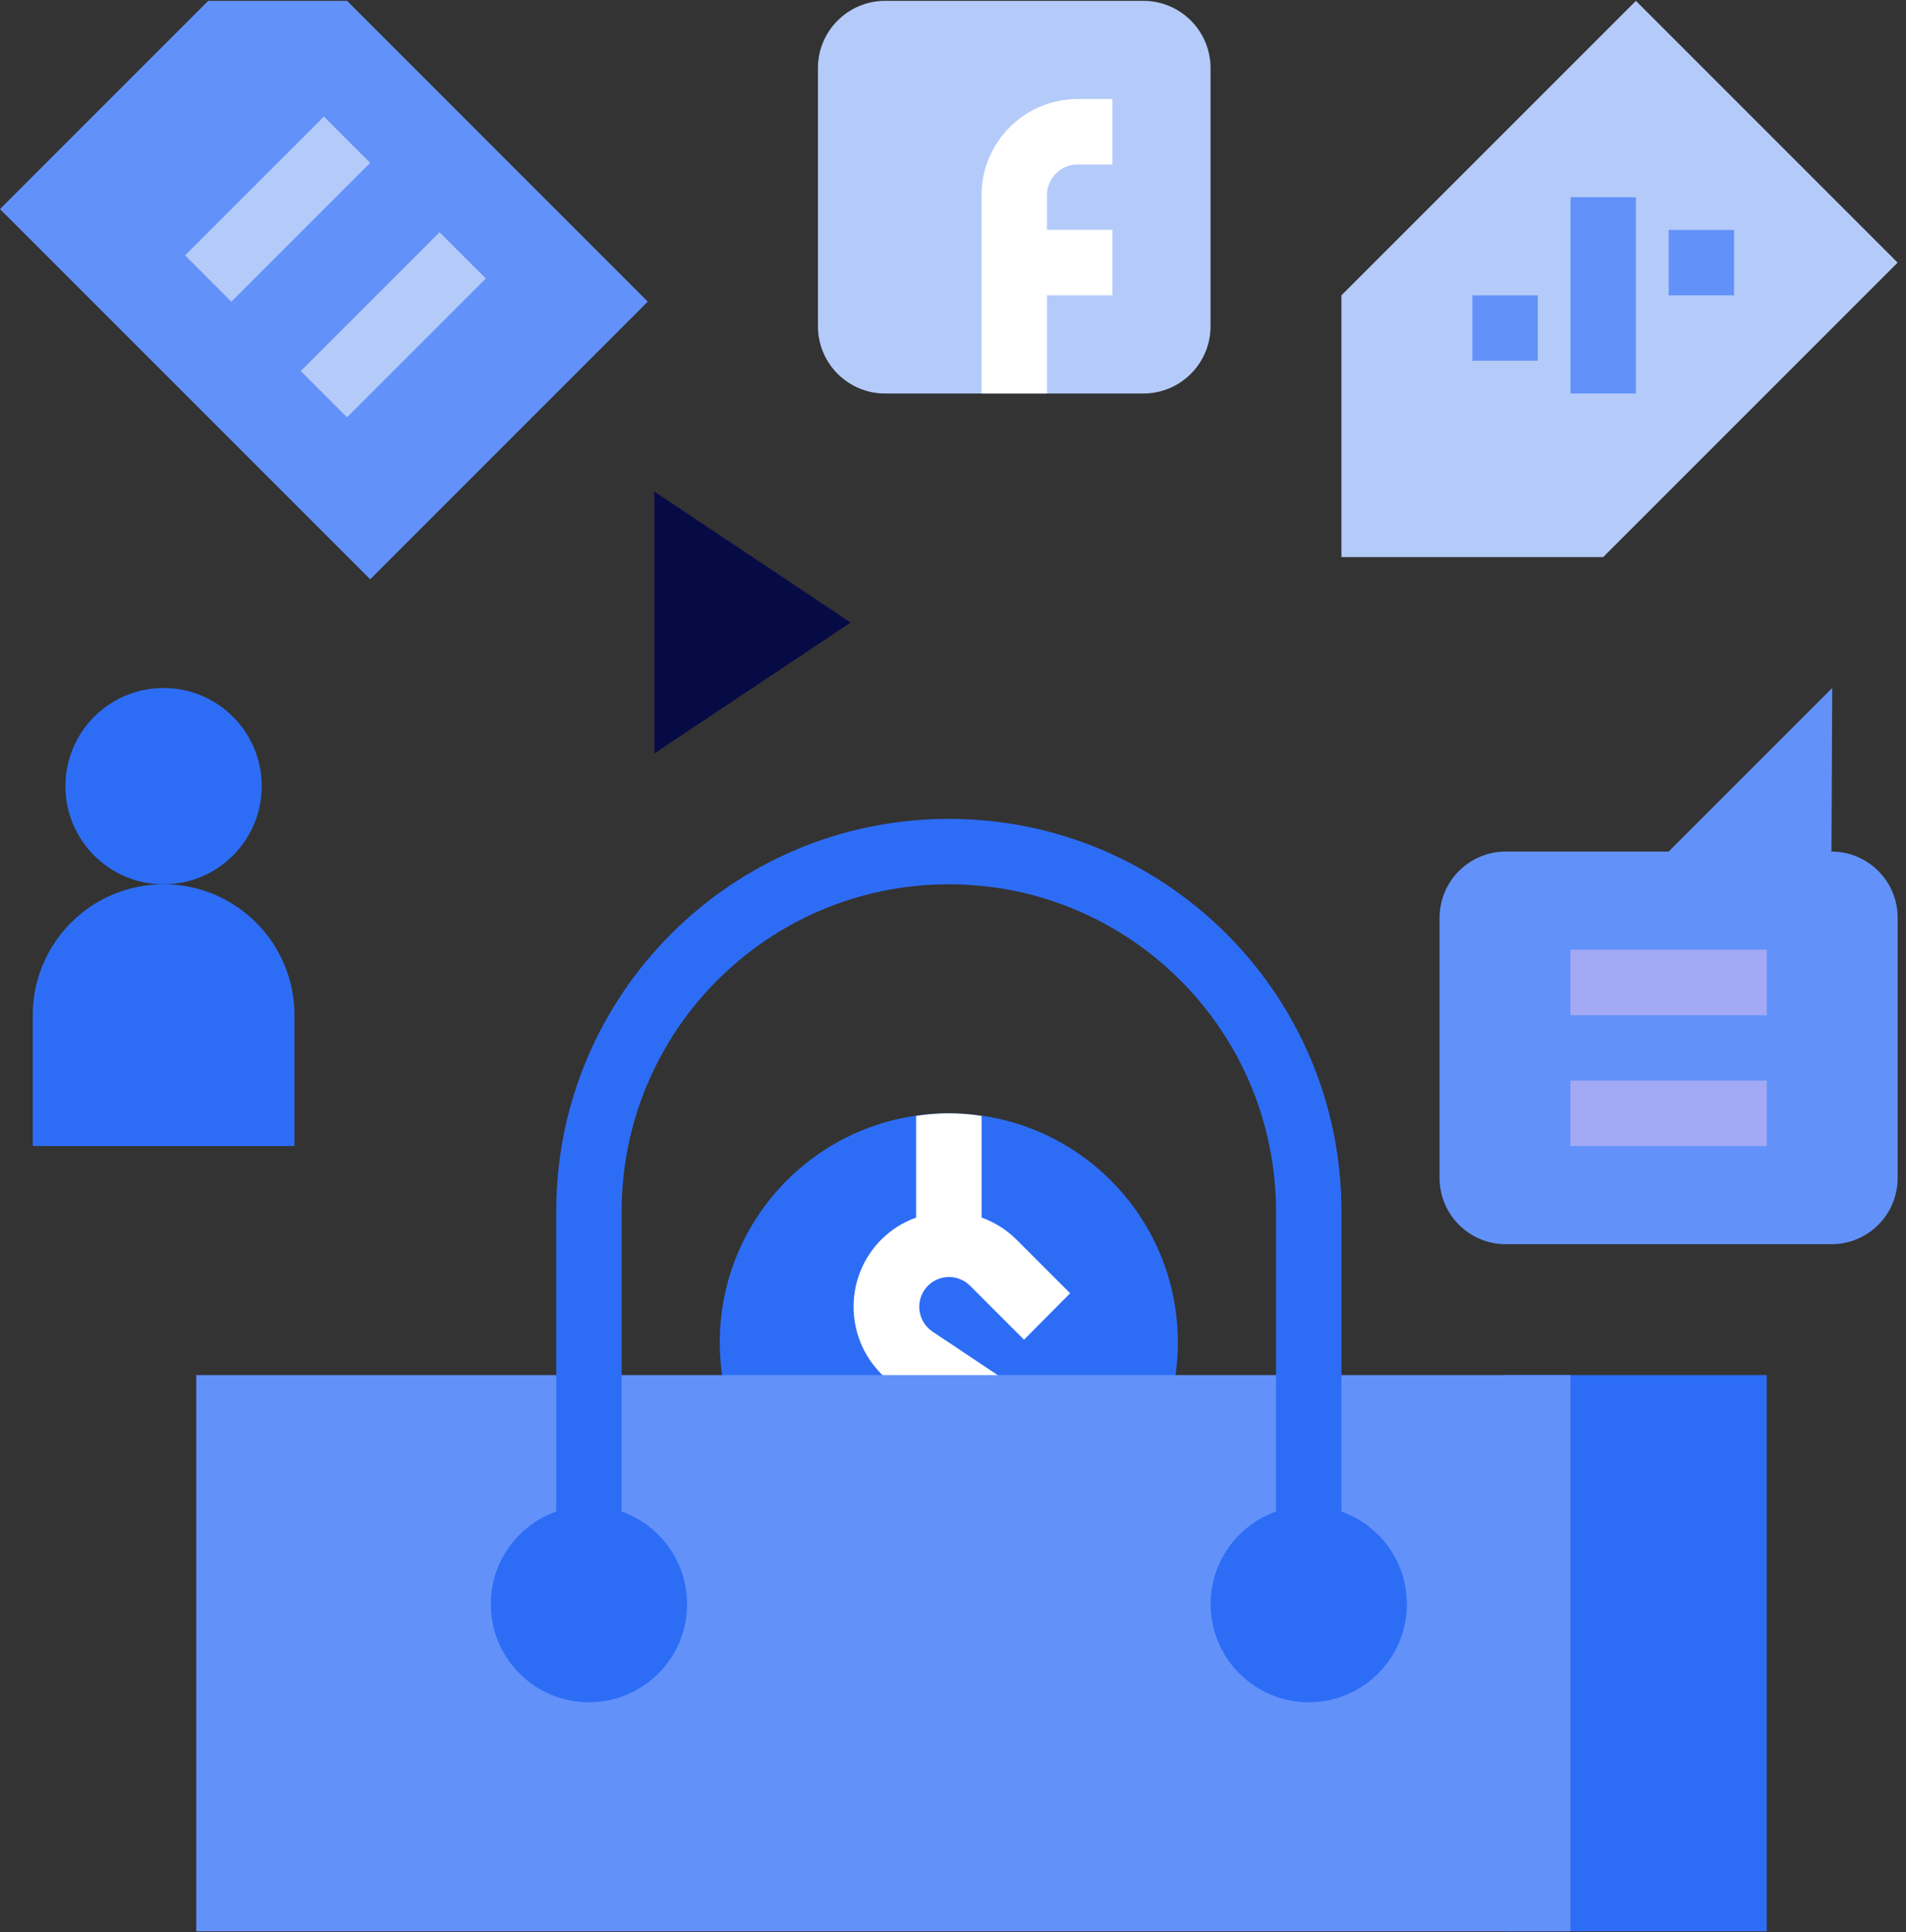
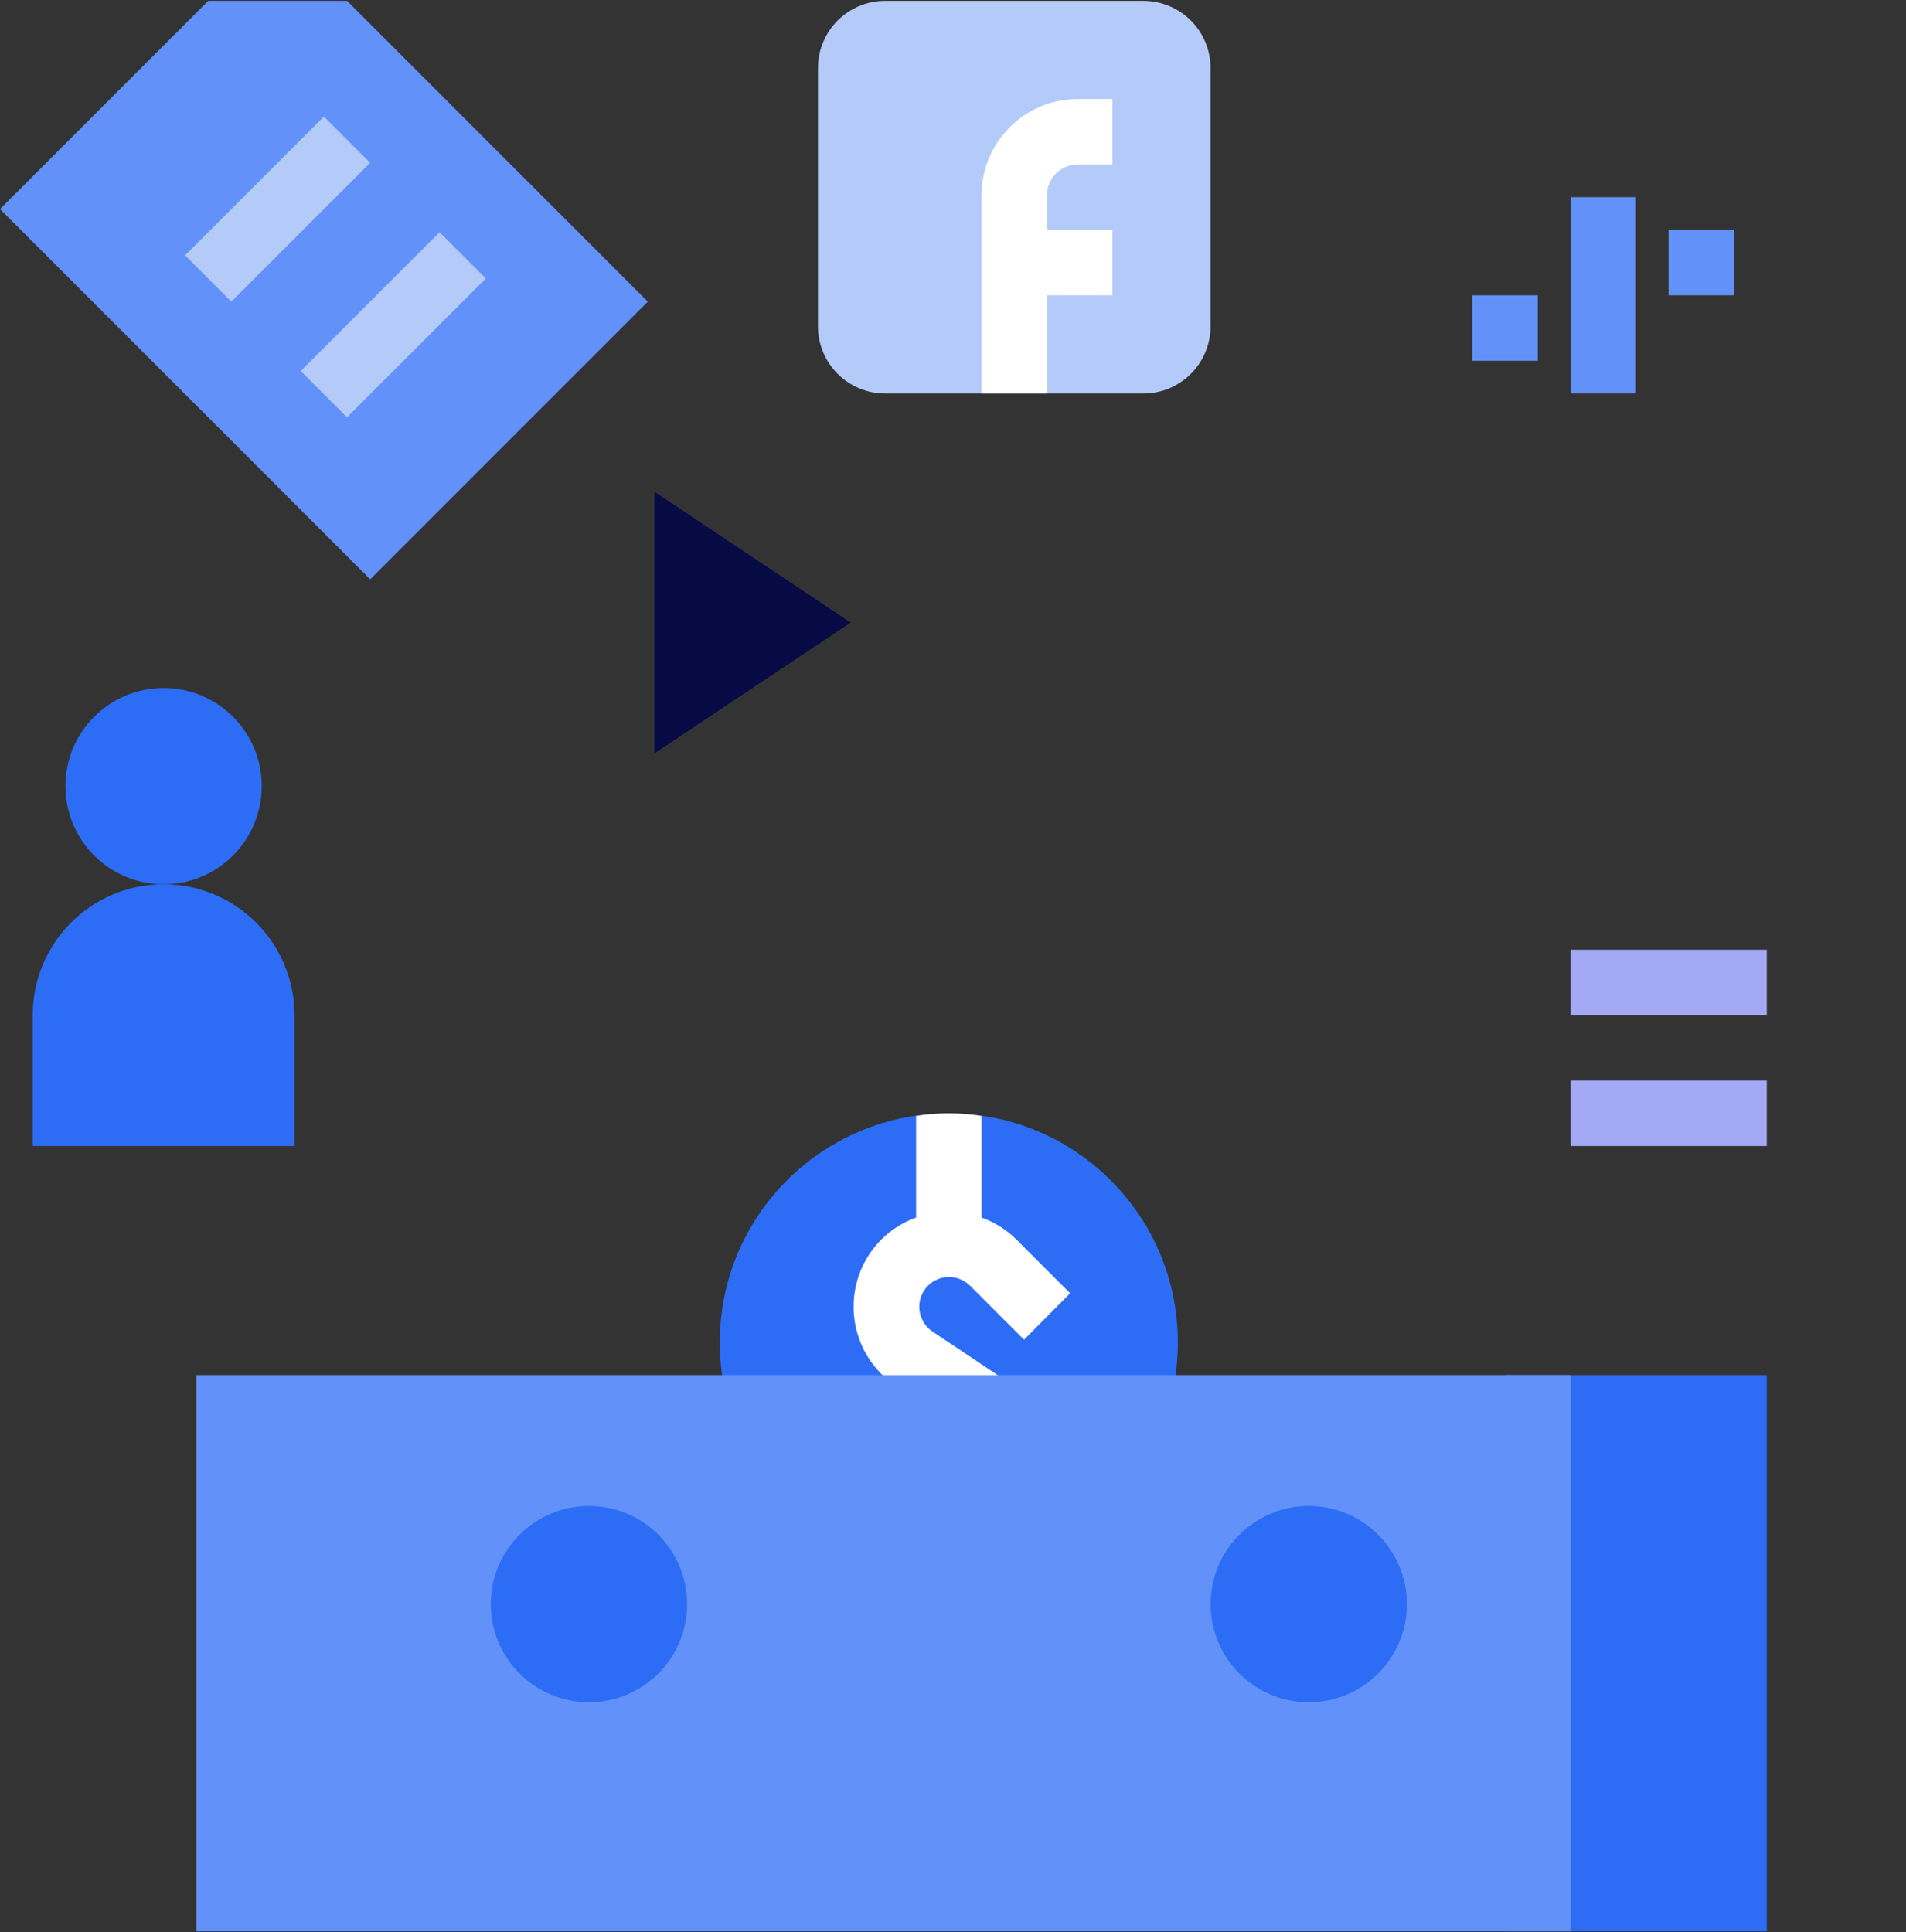
<svg xmlns="http://www.w3.org/2000/svg" width="73" height="74" viewBox="0 0 73 74" fill="none">
  <rect x="0" y="0" width="73" height="74" fill="#333333" stroke="none" />
  <path d="M45.112 51.411C45.112 56.255 41.185 60.182 36.34 60.182C31.496 60.182 27.568 56.255 27.568 51.411C27.568 46.566 31.496 42.639 36.34 42.639C41.185 42.639 45.112 46.566 45.112 51.411Z" fill="#2D6DF6" />
  <path d="M33.76 47.467C32.336 48.893 32.337 51.203 33.762 52.627C33.931 52.797 34.117 52.949 34.317 53.082L36.973 54.853C37.114 54.946 37.231 55.07 37.318 55.214C37.405 55.359 37.459 55.521 37.476 55.689C37.492 55.857 37.471 56.026 37.415 56.185C37.358 56.344 37.267 56.488 37.148 56.607C36.696 57.041 35.983 57.041 35.532 56.607L33.467 54.543L31.695 56.315L33.76 58.38C35.185 59.804 37.495 59.804 38.919 58.38C40.344 56.955 40.343 54.645 38.918 53.221C38.749 53.051 38.563 52.899 38.364 52.767L35.714 50.997C35.574 50.903 35.456 50.78 35.37 50.635C35.283 50.491 35.23 50.329 35.213 50.161C35.196 49.994 35.217 49.825 35.273 49.666C35.329 49.507 35.42 49.363 35.538 49.243C35.753 49.029 36.044 48.908 36.347 48.908C36.65 48.908 36.941 49.029 37.155 49.243L39.22 51.308L40.986 49.531L38.921 47.466C38.545 47.094 38.092 46.809 37.594 46.631V42.739C36.764 42.605 35.917 42.605 35.087 42.739V46.631C34.589 46.809 34.136 47.095 33.76 47.468V47.467Z" fill="white" />
-   <path d="M70.146 32.614L70.174 26.349L63.908 32.614H57.67C56.271 32.614 55.137 33.748 55.137 35.148V45.117C55.137 46.517 56.271 47.651 57.67 47.651H70.146C71.546 47.651 72.68 46.517 72.68 45.117V35.148C72.68 33.749 71.546 32.614 70.146 32.614Z" fill="#6292F9" />
  <path d="M57.643 52.664H67.667V73.967H57.643V52.664Z" fill="#2D6DF6" />
  <path d="M7.518 52.664H60.148V73.967H7.518V52.664Z" fill="#6292F9" />
-   <path d="M51.377 11.311V21.336H61.402L72.679 10.058L62.655 0.033L51.377 11.311Z" fill="#B4CBF9" />
  <path d="M56.391 11.311H58.897V13.817H56.391V11.311ZM60.15 7.552H62.656V15.07H60.15V7.552ZM63.909 8.805H66.416V11.311H63.909V8.805Z" fill="#6292F9" />
  <path d="M10.024 30.108C10.024 32.184 8.341 33.867 6.265 33.867C4.189 33.867 2.506 32.184 2.506 30.108C2.506 28.032 4.189 26.349 6.265 26.349C8.341 26.349 10.024 28.032 10.024 30.108Z" fill="#2D6DF6" />
-   <path d="M51.378 58.929H48.871V46.398C48.871 39.477 43.261 33.867 36.34 33.867C29.42 33.867 23.809 39.477 23.809 46.398V58.929H21.303V46.398C21.303 38.093 28.035 31.361 36.34 31.361C44.645 31.361 51.378 38.093 51.378 46.398L51.378 58.929Z" fill="#2D6DF6" />
  <path d="M53.884 61.435C53.884 63.512 52.201 65.195 50.125 65.195C48.048 65.195 46.366 63.512 46.366 61.435C46.366 59.36 48.048 57.676 50.125 57.676C52.201 57.676 53.884 59.36 53.884 61.435ZM26.316 61.435C26.316 63.512 24.633 65.195 22.556 65.195C20.48 65.195 18.797 63.512 18.797 61.435C18.797 59.36 20.48 57.676 22.556 57.676C24.633 57.676 26.316 59.36 26.316 61.435Z" fill="#2D6DF6" />
  <path d="M24.81 11.552L14.178 22.186L0 8.008L7.975 0.033H13.292L24.81 11.552Z" fill="#6292F9" />
  <path d="M11.519 14.21L16.835 8.894L18.607 10.666L13.291 15.982L11.519 14.21ZM7.088 9.78L12.405 4.464L14.177 6.236L8.86 11.553L7.088 9.78ZM33.902 0.033H43.789C45.212 0.033 46.364 1.186 46.364 2.608V12.495C46.364 13.918 45.212 15.071 43.789 15.071H33.902C32.48 15.071 31.327 13.918 31.327 12.495V2.608C31.327 1.186 32.48 0.033 33.902 0.033Z" fill="#B4CBF9" />
  <path d="M41.274 6.299H42.606V3.793H41.274C39.242 3.795 37.596 5.441 37.594 7.473V15.071H40.1V11.311H42.606V8.805H40.1V7.473C40.1 7.162 40.224 6.863 40.444 6.643C40.664 6.423 40.962 6.299 41.274 6.299H41.274Z" fill="white" />
  <path d="M25.062 18.83V28.855L32.581 23.843L25.062 18.83Z" fill="#060A45" />
  <path d="M6.266 33.867C9.034 33.867 11.278 36.112 11.278 38.879V43.892H1.254V38.88C1.254 36.112 3.498 33.867 6.266 33.867Z" fill="#2D6DF6" />
  <path d="M60.148 36.373H67.667V38.88H60.148V36.373ZM60.148 41.386H67.667V43.892H60.148V41.386Z" fill="#A3A9F5" />
</svg>